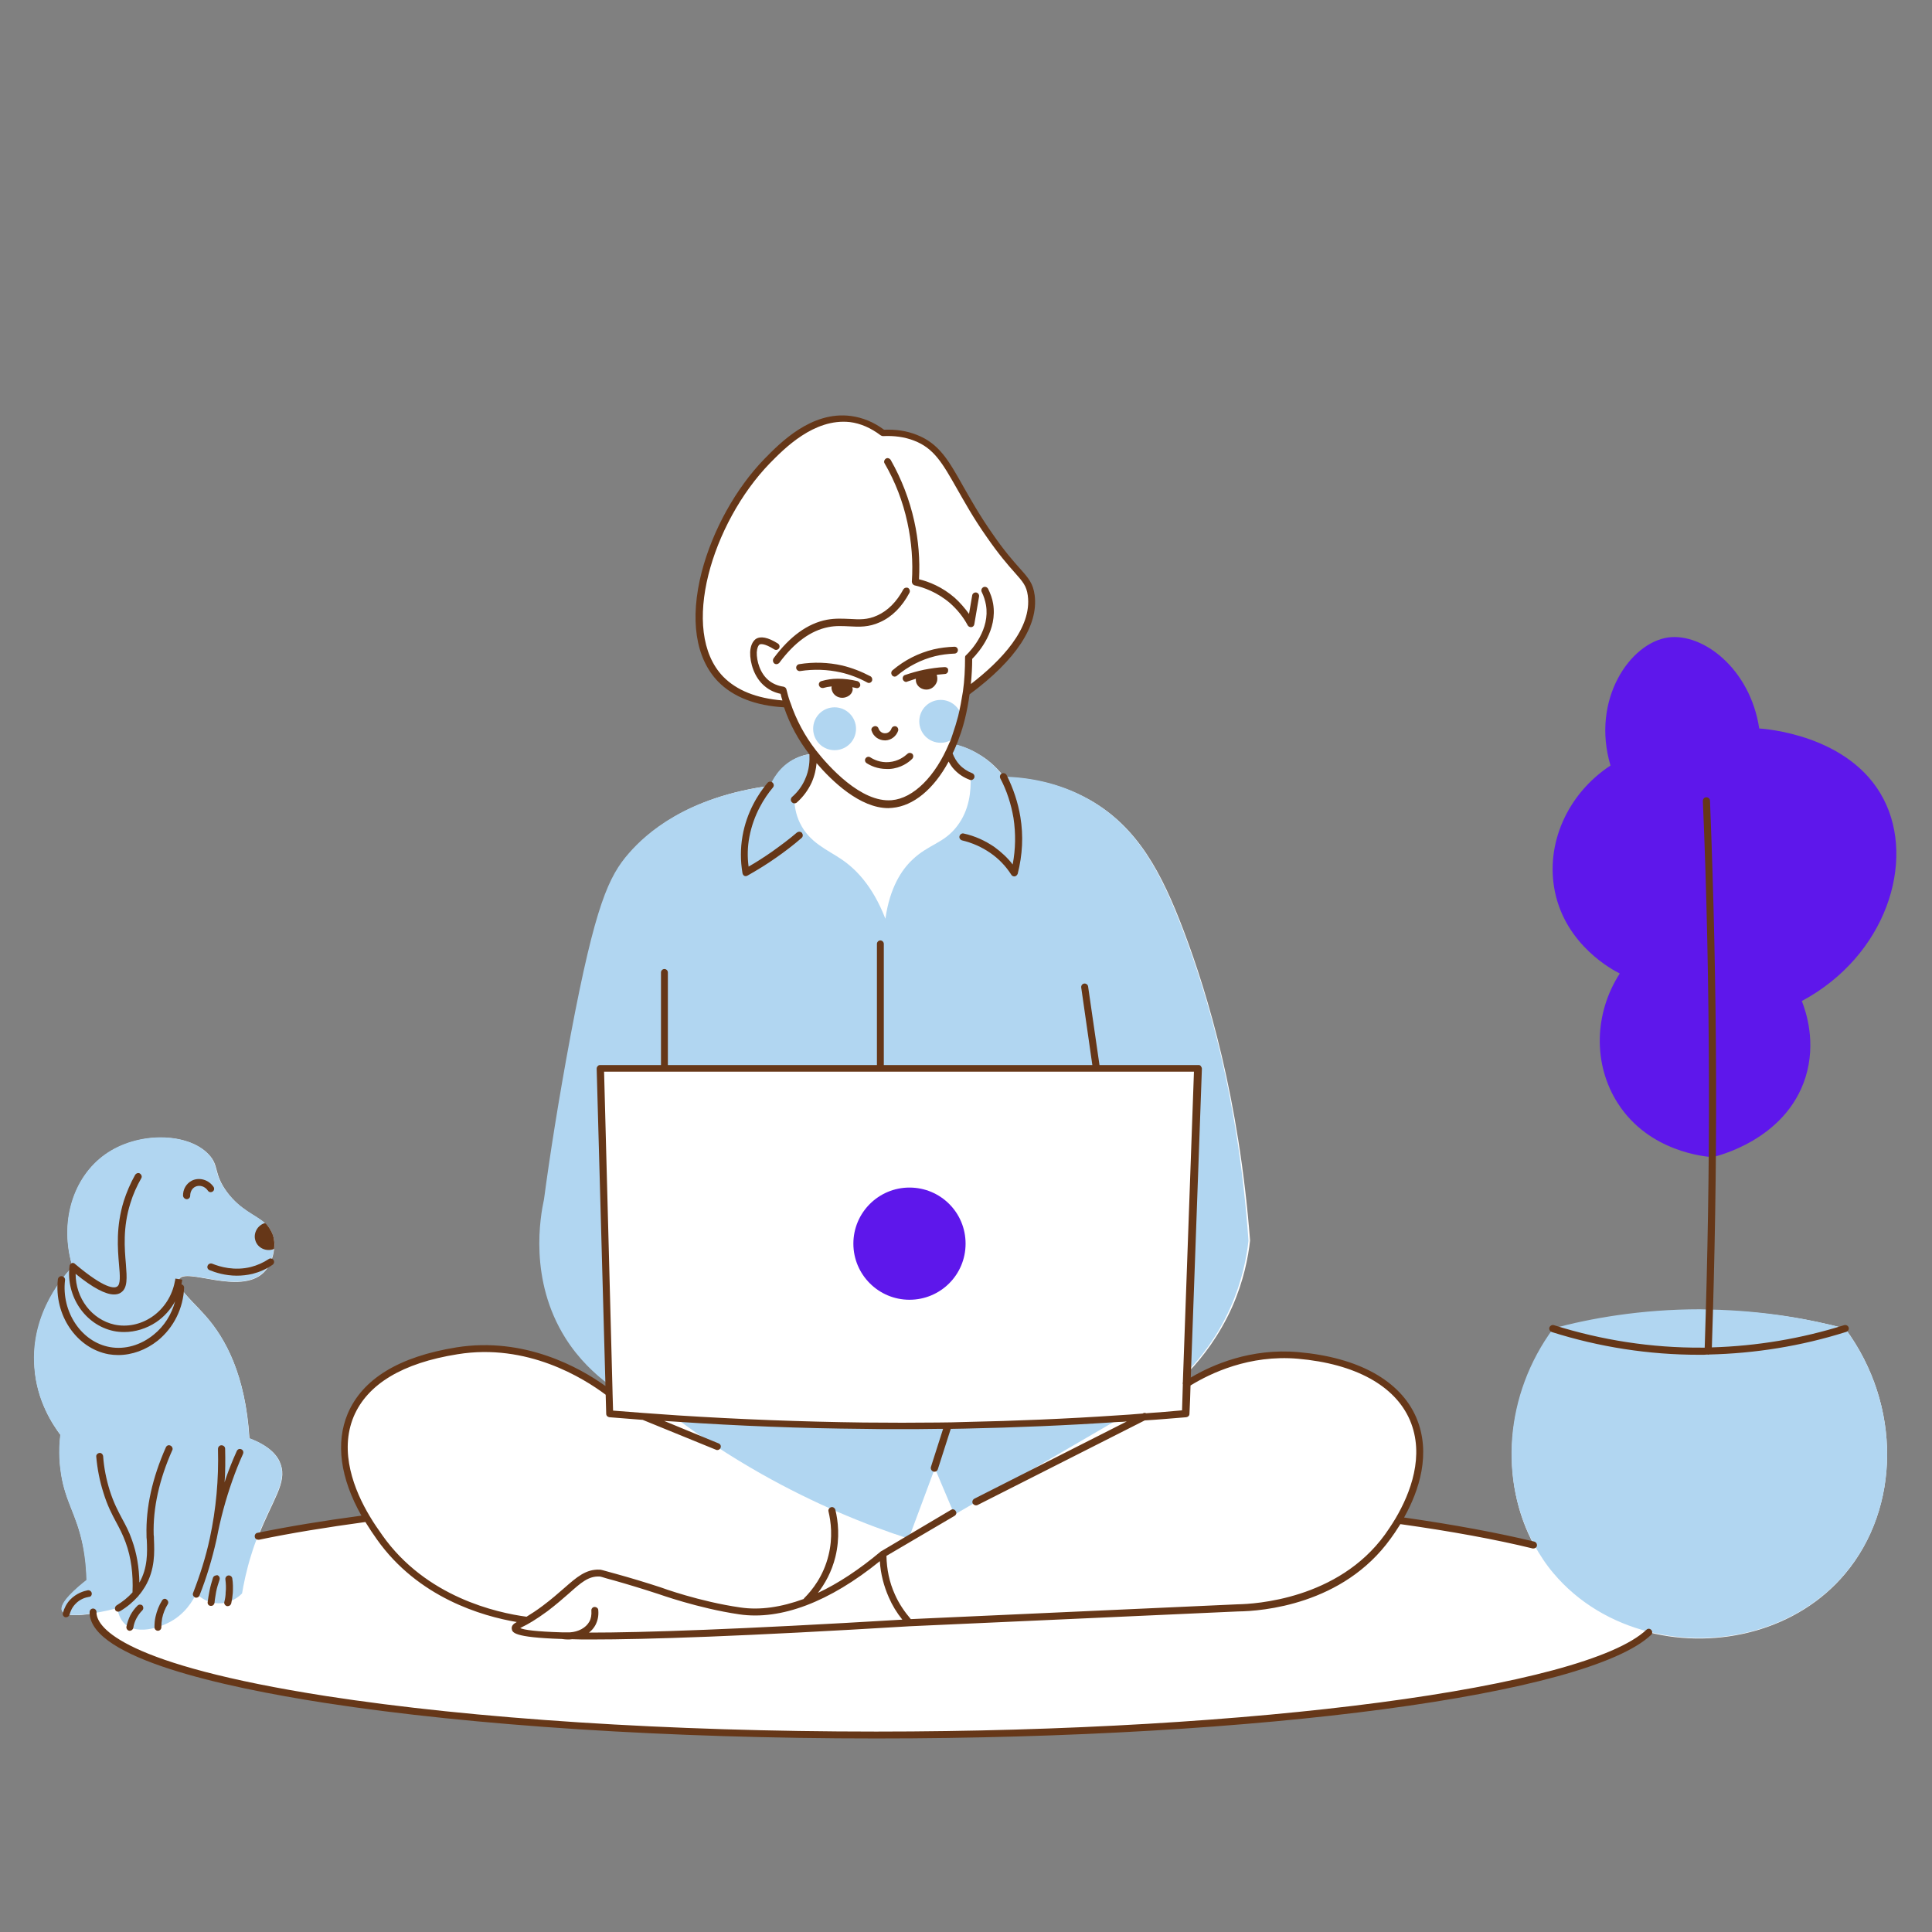
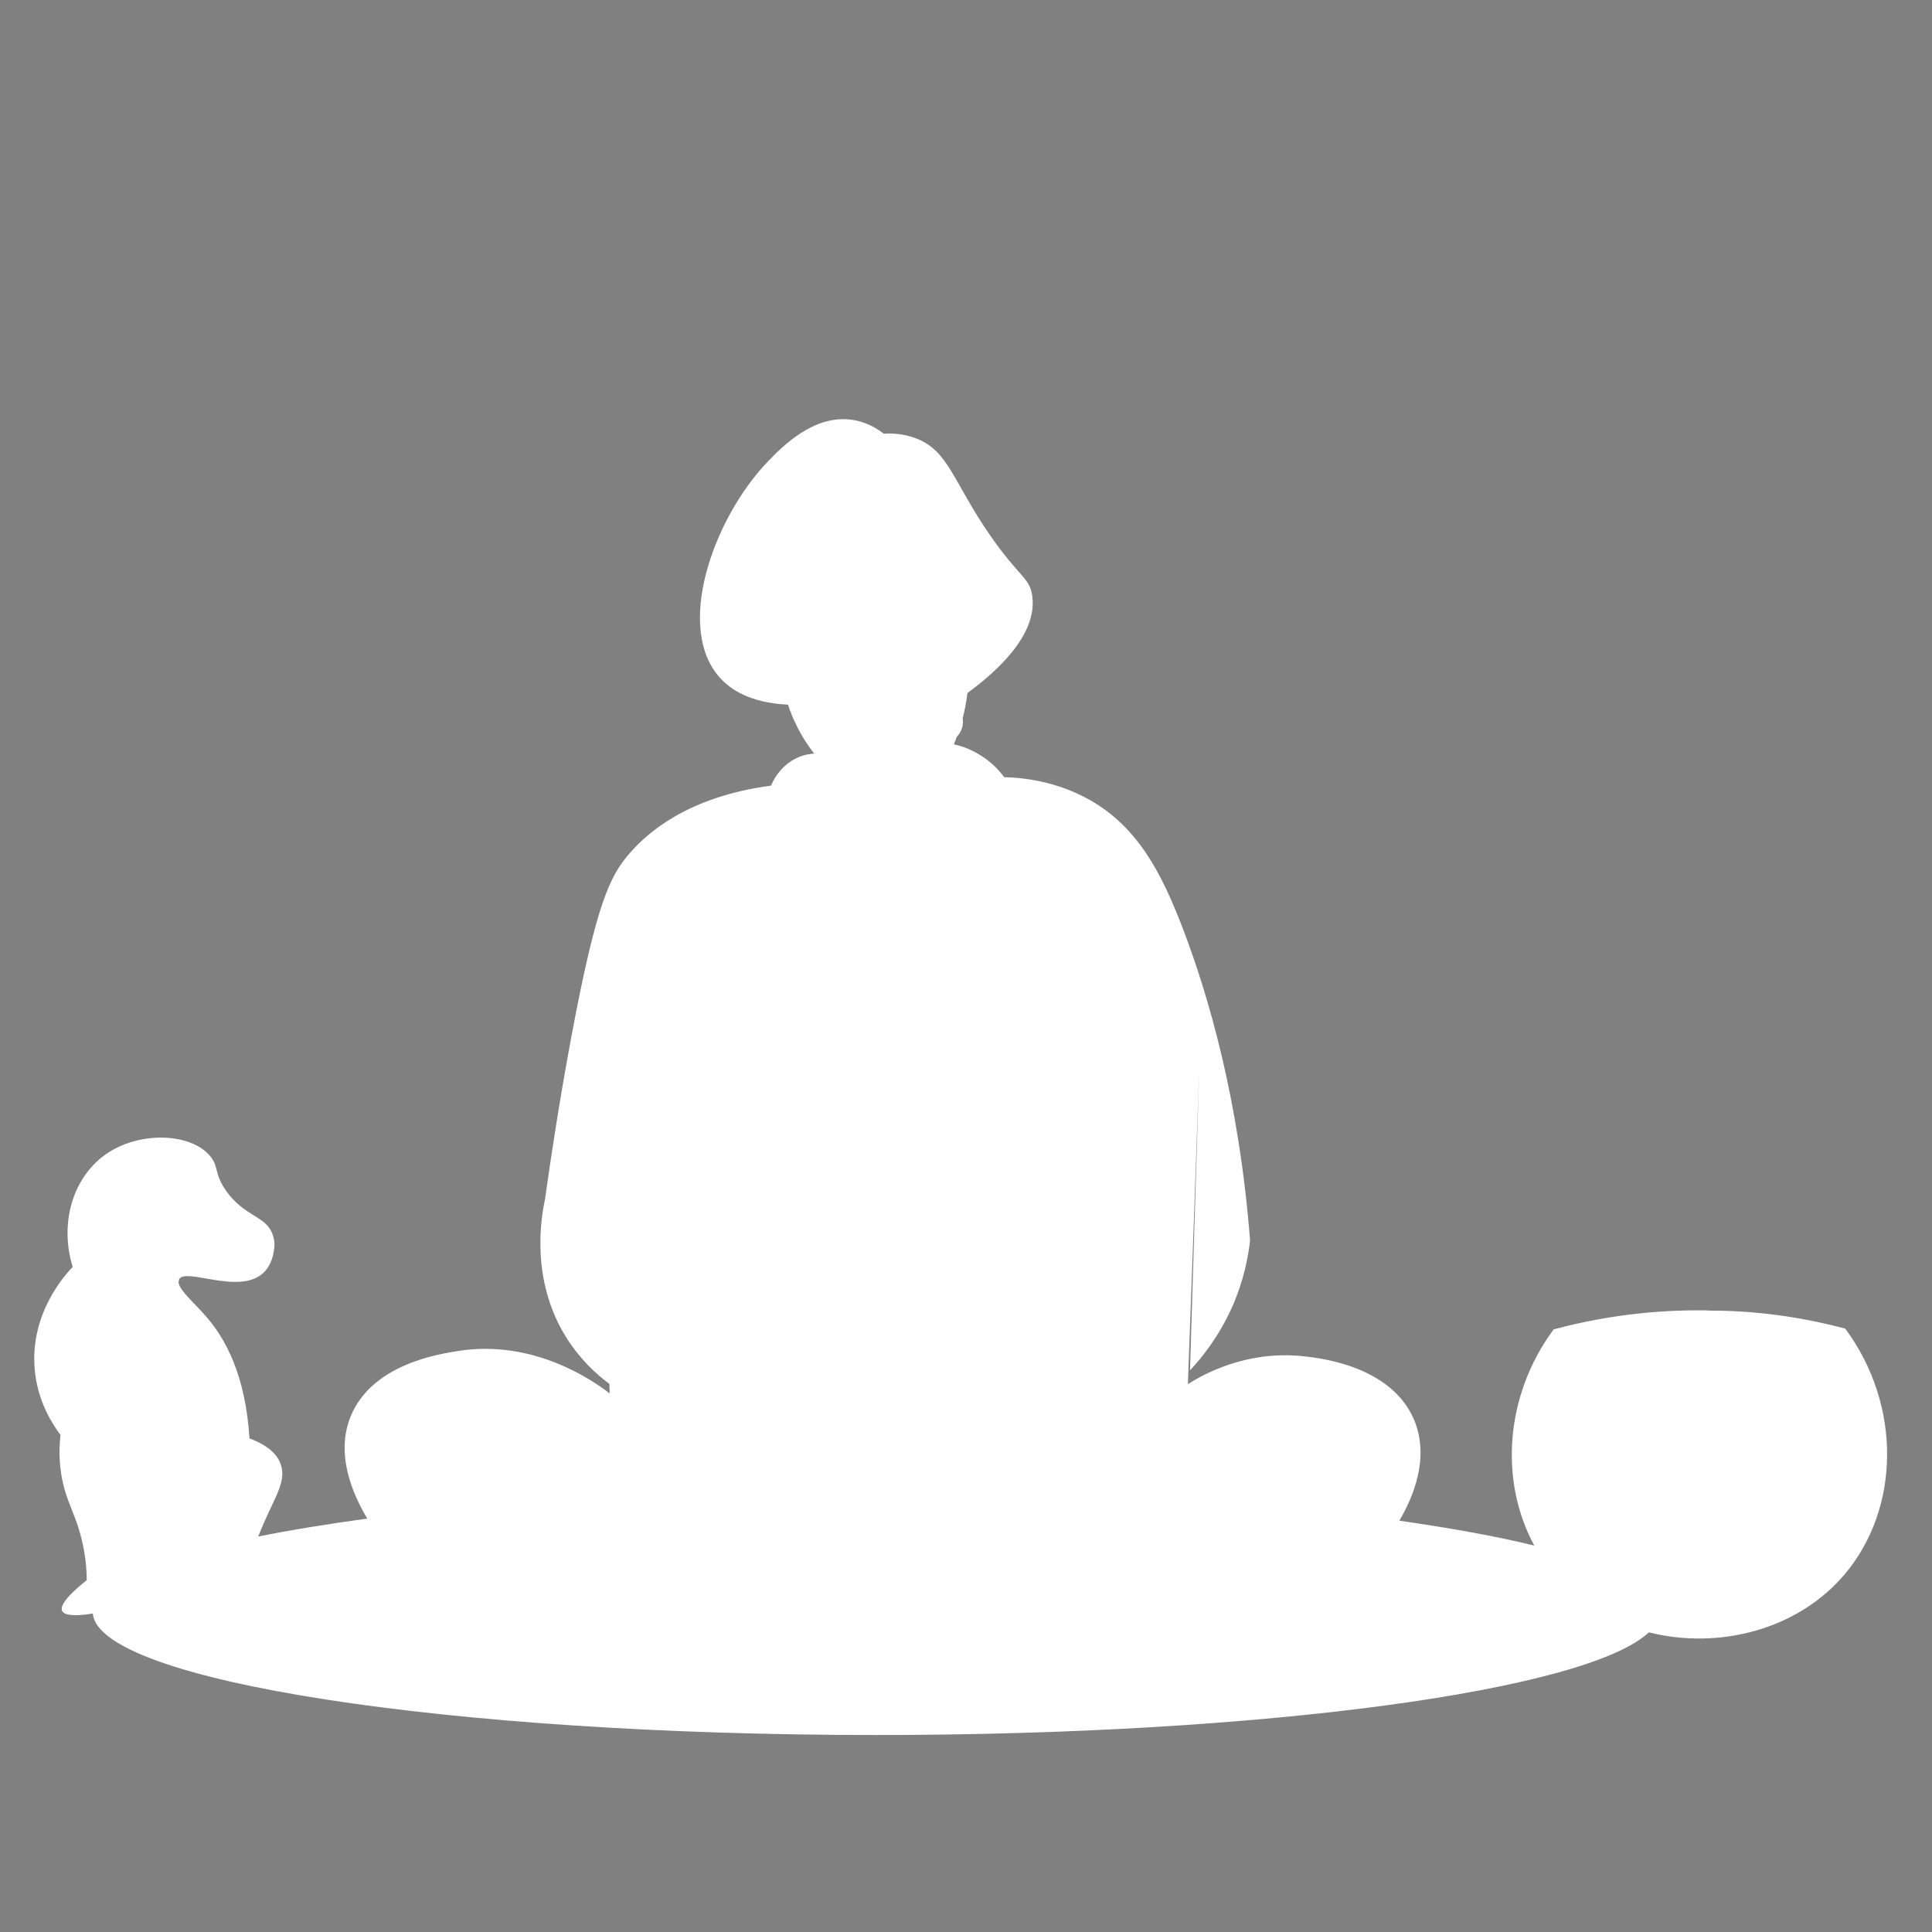
<svg xmlns="http://www.w3.org/2000/svg" width="810" viewBox="0 0 810 810" height="810" version="1.0">
  <rect x="0" y="0" width="810" height="810" fill="#808080" stroke="none" />
  <defs>
    <clipPath id="a">
      <path d="M 357.066 267 L 795.051 267 L 795.051 545 L 357.066 545 Z M 357.066 267" />
    </clipPath>
    <clipPath id="b">
-       <path d="M 24 174.164 L 775.344 174.164 L 775.344 728.828 L 24 728.828 Z M 24 174.164" />
-     </clipPath>
+       </clipPath>
  </defs>
  <path fill="#FFF" d="M 330.375 295.434 C 313.734 294.66 305.969 288.445 302.527 284.898 C 282.336 264.039 298.977 217.34 321.941 193.488 C 327.938 187.273 341.027 173.855 356.891 175.961 C 362.992 176.738 367.656 179.621 370.539 181.84 C 373.648 181.621 378.75 181.73 384.188 183.84 C 397.836 189.16 399.5 201.918 415.254 224.66 C 427.457 242.188 431.781 242.188 432.785 249.953 C 435.004 266.484 417.25 282.016 405.602 290.555 C 405.156 294.219 404.492 297.766 403.602 301.094 C 403.715 301.648 403.715 302.09 403.715 302.645 C 403.715 305.086 402.715 307.305 401.164 308.859 C 400.715 310.078 400.273 311.188 399.832 312.297 C 399.832 312.188 399.941 312.074 399.941 312.074 C 402.605 312.629 406.043 313.738 409.707 315.852 C 415.473 319.066 419.023 323.168 421.02 325.832 C 430.012 326.055 443.543 327.828 457.078 335.484 C 477.051 346.91 487.035 365.879 496.246 390.176 C 506.344 416.801 519.434 460.285 524.098 520.074 C 523.316 527.066 521.43 537.051 516.551 548.031 C 511.004 560.344 504.012 569.105 498.906 574.547 L 502.789 448.191 C 501.238 492.234 499.688 536.273 498.023 580.312 C 504.453 576.211 521.766 566.559 544.621 568.445 C 551.055 569 582.785 571.773 592.773 595.07 C 599.648 611.152 592.328 628.016 586.668 637.559 C 608.305 640.66 627.387 644.102 643.254 647.984 C 628.609 621.023 630.828 585.191 651.355 557.352 C 666.668 553.246 687.746 549.254 712.93 549.363 C 714.262 549.363 715.594 549.363 716.922 549.473 C 739.895 549.473 759.309 553.246 773.621 557.016 C 797.473 589.301 796.586 632.34 773.621 659.742 C 753.762 683.48 720.363 691.688 691.297 684.371 C 665.332 708.773 530.199 727.414 367.324 727.414 C 187.473 727.414 41.352 704.672 38.914 676.492 C 34.695 677.16 30.258 677.492 27.816 676.711 C 26.93 676.383 26.262 675.938 26.039 675.383 C 24.598 672.277 32.254 665.73 36.359 662.516 C 36.359 659.41 36.137 653.973 34.695 647.43 C 32.031 634.785 27.594 629.898 25.707 618.25 C 25.152 614.703 24.488 608.934 25.371 601.613 C 22.156 597.285 15.5 587.41 14.504 573.438 C 12.727 549.918 27.926 533.836 30.477 531.168 C 24.816 512.758 30.59 493.672 44.234 484.023 C 57.883 474.371 78.855 474.812 87.504 484.023 C 92.055 488.793 89.395 491.898 95.164 499.773 C 100.93 507.539 107.145 509.316 111.137 512.863 C 111.25 512.977 111.359 513.086 111.473 513.199 C 111.586 513.312 111.691 513.418 111.914 513.641 C 113.023 514.863 113.91 516.191 114.465 518.078 C 115.242 520.523 115.133 522.629 114.914 523.738 C 114.688 525.621 114.246 527.508 113.469 529.172 C 112.801 530.836 111.805 532.277 110.582 533.5 C 100.598 543.262 77.746 531.168 75.078 536.383 C 74.973 536.828 74.973 537.27 74.859 537.605 C 74.973 538.27 75.191 539.047 75.746 539.934 C 77.746 543.152 82.512 547.477 86.285 551.805 C 94.387 561.012 102.93 576.316 104.594 603.055 C 113.469 606.383 116.578 610.598 117.688 613.926 C 120.461 621.691 114.246 628.789 108.254 644.211 C 121.789 641.438 137.211 638.996 153.965 636.668 C 147.75 626.238 140.43 609.379 147.195 593.406 C 156.184 572.105 183.48 567.777 191.801 566.445 C 223.977 561.234 249.16 579.203 255.598 584.195 L 255.484 580.199 C 250.051 576.211 243.168 569.887 237.512 560.898 C 222.086 536.383 226.973 509.871 228.523 502.66 C 230.965 485.133 234.516 461.613 239.73 433.66 C 250.051 378.969 255.598 367.207 264.141 357.559 C 271.238 349.461 287.996 334.043 323.277 329.383 C 324.055 327.387 327.047 321.172 333.926 317.844 C 336.699 316.512 339.363 316.07 341.359 315.957 M 341.359 315.957 C 335.59 308.641 332.262 301.203 330.375 295.434" />
-   <path fill="#B1D6F1" d="M 469.176 594.848 L 397.613 597.84 L 283.777 594.848 C 293.984 602.5 305.855 610.379 319.168 617.918 C 341.582 630.566 362.773 639.223 380.973 645.098 C 384.629 635.227 388.289 625.461 391.953 615.59 L 400.16 635.004 Z M 773.621 557.016 C 759.309 553.133 739.895 549.473 716.816 549.031 C 715.484 549.031 714.148 548.918 712.82 548.918 C 687.633 548.918 666.555 552.801 651.242 556.906 C 630.715 584.75 628.496 620.691 643.141 647.539 C 645.473 651.754 648.133 655.859 651.242 659.52 C 661.781 672.055 675.984 680.266 691.406 684.148 C 720.586 691.469 753.871 683.262 773.734 659.52 C 796.586 632.34 797.473 589.41 773.621 557.016 Z M 117.574 613.812 C 116.352 610.488 113.25 606.27 104.48 602.941 C 102.93 576.211 94.387 560.898 86.176 551.691 C 82.402 547.477 77.633 543.152 75.633 539.824 C 75.078 538.934 74.746 538.27 74.746 537.492 C 74.637 537.051 74.746 536.605 74.973 536.273 C 77.633 531.062 100.598 543.152 110.477 533.387 C 111.691 532.172 112.695 530.727 113.355 529.062 C 114.133 527.398 114.578 525.516 114.801 523.625 C 115.02 521.633 114.801 519.742 114.359 517.969 C 113.805 516.086 112.914 514.75 111.805 513.531 C 111.691 513.418 111.586 513.199 111.359 513.086 C 111.25 512.977 111.137 512.863 111.031 512.758 C 107.145 509.203 100.93 507.43 95.051 499.664 C 89.281 491.898 91.836 488.793 87.395 483.914 C 78.742 474.707 57.773 474.258 44.125 483.914 C 30.477 493.562 24.711 512.531 30.367 531.062 C 27.816 533.723 12.504 549.809 14.391 573.324 C 15.387 587.305 22.043 597.176 25.266 601.504 C 24.375 608.824 25.043 614.59 25.598 618.145 C 27.484 629.793 31.922 634.672 34.582 647.316 C 35.914 653.863 36.137 659.188 36.246 662.402 C 32.141 665.621 24.598 672.055 25.926 675.273 C 26.262 675.938 26.816 676.383 27.703 676.605 C 30.145 677.492 34.582 677.047 38.801 676.383 C 43.457 675.715 47.789 674.605 49.227 674.164 C 49.453 676.051 50.227 678.93 52.445 680.93 C 53 681.484 53.664 681.93 54.332 682.152 C 57.996 684.035 62.875 683.148 66.203 682.152 C 68.199 681.484 69.645 680.82 70.086 680.594 C 77.52 677.16 81.074 670.723 82.289 668.062 C 82.738 668.504 84.844 670.723 88.395 671.723 C 89.617 672.055 90.945 672.277 92.496 672.168 C 93.5 672.168 94.496 671.945 95.383 671.723 C 98.824 670.723 100.93 668.617 101.484 668.062 C 102.152 664.18 103.262 658.41 105.371 651.754 C 106.258 648.871 107.145 646.32 108.145 643.988 C 114.133 628.684 120.348 621.578 117.574 613.812 Z M 495.914 389.949 C 486.703 365.656 476.828 346.688 456.746 335.262 C 443.211 327.496 429.676 325.832 420.688 325.609 C 418.695 322.949 415.141 318.844 409.371 315.625 C 405.711 313.52 402.273 312.41 399.605 311.855 C 399.605 311.969 399.5 312.074 399.5 312.074 C 399.5 312.188 399.387 312.297 399.277 312.523 C 398.832 313.738 398.168 316.07 398.945 318.73 L 398.945 318.844 C 399.941 322.281 403.047 324.945 406.93 325.723 C 407.152 331.488 406.488 339.586 401.27 346.355 C 395.723 353.676 389.293 353.895 382.41 360.551 C 378.086 364.66 373.09 371.98 371.207 385.184 C 365.879 371.426 358.781 364.328 352.898 360.332 C 346.906 356.227 339.363 353.344 335.367 345.023 C 333.594 341.363 333.148 337.922 333.039 335.484 C 334.594 334.152 337.145 331.602 338.918 327.719 C 341.25 322.727 341.027 318.176 340.918 316.07 C 339.031 316.18 336.367 316.625 333.484 317.957 C 326.605 321.172 323.605 327.496 322.832 329.492 C 287.547 334.152 270.797 349.57 263.695 357.672 C 255.266 367.32 249.605 379.082 239.285 433.77 C 234.07 461.613 230.41 485.246 228.082 502.773 C 226.527 509.984 221.645 536.496 237.066 561.012 C 242.727 569.996 249.605 576.211 255.043 580.312 C 255.152 580.426 255.152 580.426 255.266 580.535 C 253.934 536.496 252.711 492.453 251.379 448.301 L 502.129 448.301 L 498.242 574.652 C 503.344 569.219 510.449 560.457 515.883 548.145 C 520.766 537.16 522.652 527.18 523.43 520.188 C 519.211 460.062 506.012 416.574 495.914 389.949 Z M 403.27 300.875 C 402.492 296.656 398.832 293.438 394.395 293.438 C 389.402 293.438 385.41 297.434 385.41 302.426 C 385.41 307.418 389.402 311.414 394.395 311.414 C 396.945 311.414 399.277 310.305 400.828 308.641 C 402.379 306.977 403.383 304.863 403.383 302.426 C 403.383 301.871 403.383 301.316 403.27 300.875 Z M 358.891 305.531 C 358.891 310.523 354.898 314.516 349.906 314.516 C 344.914 314.516 340.918 310.523 340.918 305.531 C 340.918 300.539 344.914 296.543 349.906 296.543 C 354.898 296.543 358.891 300.648 358.891 305.531" />
  <g clip-path="url(#a)">
-     <path fill="#5E17EB" d="M 381.301 497.891 C 368.32 497.891 357.781 508.426 357.781 521.406 C 357.781 534.387 368.32 544.926 381.301 544.926 C 394.285 544.926 404.824 534.496 404.824 521.406 C 404.824 508.32 394.285 497.891 381.301 497.891 Z M 755.426 419.68 C 757.199 424.23 761.527 436.988 756.977 451.629 C 748.656 478.141 719.367 484.797 718.031 485.133 L 717.926 485.133 C 715.039 484.91 691.406 483.027 678.316 462.609 C 667.883 446.418 668.219 425.008 679.094 408.145 C 676.426 406.816 656.566 396.496 651.91 373.863 C 647.805 354.008 657.012 332.934 675.207 320.949 C 666.996 293.328 683.418 269.48 699.398 267.262 C 713.93 265.262 733.789 280.352 737.562 305.418 C 739.113 305.531 775.617 307.75 789.707 335.039 C 803.242 361.105 790.816 400.715 755.426 419.68" />
-   </g>
+     </g>
  <g clip-path="url(#b)">
    <path fill="#663718" d="M 775.062 556.574 C 774.844 555.797 773.953 555.352 773.18 555.574 C 755.199 561.234 736.566 564.34 717.703 564.895 C 718.922 527.84 719.59 490.234 719.477 453.074 C 719.367 414.133 718.48 374.645 716.922 335.707 C 716.922 334.93 716.262 334.262 715.371 334.262 C 714.598 334.262 713.93 334.93 713.93 335.816 C 715.594 374.645 716.367 414.133 716.48 453.074 C 716.594 490.234 715.926 527.84 714.703 565.004 C 714.262 565.004 713.82 565.004 713.375 565.004 C 692.406 565.117 671.547 561.898 651.461 555.574 C 650.688 555.352 649.91 555.797 649.578 556.574 C 649.355 557.352 649.797 558.125 650.578 558.461 C 670.551 564.781 691.297 567.996 712.266 567.996 C 712.598 567.996 713.039 567.996 713.375 567.996 C 714.148 567.996 715.039 567.996 715.812 567.891 C 715.926 567.891 715.926 567.891 716.039 567.996 C 716.148 567.996 716.262 567.996 716.367 567.891 C 735.898 567.441 755.199 564.34 773.84 558.461 C 774.844 558.238 775.285 557.352 775.062 556.574 Z M 87.062 530.613 C 86.73 531.391 87.062 532.172 87.84 532.5 C 90.277 533.5 94.387 534.832 99.266 534.832 C 101.375 534.832 103.594 534.609 105.926 534.055 C 108.918 533.281 111.691 532.059 114.246 530.281 C 114.914 529.84 115.133 528.949 114.688 528.289 C 114.246 527.621 113.355 527.398 112.695 527.84 C 110.363 529.398 107.809 530.508 105.258 531.168 C 98.27 532.945 92.055 531.062 89.059 529.84 C 88.285 529.504 87.395 529.84 87.062 530.613 Z M 78.301 502.773 C 78.406 502.773 78.406 502.773 78.301 502.773 C 79.074 502.773 79.738 502.105 79.738 501.328 C 79.738 499.664 80.52 498.223 81.848 497.555 C 83.621 496.672 85.953 497.336 87.176 499.219 C 87.617 499.887 88.504 500 89.168 499.555 C 89.836 499.109 89.949 498.223 89.504 497.555 C 87.395 494.562 83.512 493.453 80.406 495.008 C 78.074 496.227 76.637 498.664 76.742 501.438 C 76.855 502.105 77.52 502.773 78.301 502.773 Z M 114.914 523.625 C 115.02 522.516 115.242 520.41 114.465 517.969 C 113.805 515.973 112.695 514.422 111.914 513.531 C 111.805 513.418 111.691 513.199 111.473 513.086 C 111.359 512.977 111.25 512.863 111.137 512.758 C 107.922 513.641 106.145 517.082 107.035 519.969 C 107.922 523.184 111.586 524.961 114.914 523.625 Z M 94.055 671.613 C 93.832 672.387 94.387 673.164 95.164 673.387 C 95.27 673.387 95.383 673.387 95.496 673.387 C 96.16 673.387 96.715 672.941 96.934 672.277 C 97.27 670.836 97.488 669.395 97.602 667.84 C 97.715 665.844 97.715 663.734 97.383 661.738 C 97.27 660.961 96.492 660.406 95.719 660.52 C 94.941 660.629 94.387 661.406 94.496 662.184 C 94.715 663.957 94.828 665.844 94.609 667.617 C 94.609 668.949 94.387 670.281 94.055 671.613 Z M 89.281 661.516 C 88.727 663.293 88.172 665.176 87.84 666.953 C 87.504 668.504 87.285 670.168 87.062 671.723 C 86.949 672.5 87.504 673.277 88.395 673.277 L 88.504 673.277 C 89.281 673.277 89.836 672.723 89.949 671.945 C 90.059 670.391 90.391 668.949 90.613 667.395 C 90.945 665.621 91.5 663.957 92.055 662.293 C 92.277 661.516 91.941 660.738 91.168 660.406 C 90.391 660.406 89.504 660.738 89.281 661.516 Z M 38.465 667.949 C 38.355 667.176 37.578 666.621 36.801 666.73 C 35.137 667.062 32.031 667.949 29.367 670.723 C 27.926 672.277 26.93 674.164 26.375 676.27 C 26.152 677.047 26.594 677.82 27.371 678.047 C 27.484 678.047 27.594 678.047 27.703 678.047 C 28.371 678.047 28.926 677.602 29.148 676.938 C 29.48 675.828 30.035 674.164 31.477 672.609 C 33.473 670.391 35.914 669.727 37.246 669.504 C 38.023 669.504 38.578 668.84 38.465 667.949 Z M 57.66 673.164 C 56.438 674.387 55.441 675.715 54.668 677.16 C 53.891 678.711 53.336 680.375 53 682.039 C 52.891 682.812 53.445 683.594 54.219 683.703 C 54.332 683.703 54.332 683.703 54.445 683.703 C 55.109 683.703 55.777 683.148 55.883 682.484 C 56.109 681.043 56.551 679.711 57.219 678.488 C 57.883 677.266 58.656 676.156 59.66 675.16 C 60.215 674.605 60.215 673.719 59.66 673.055 C 59.105 672.609 58.215 672.609 57.66 673.164 Z M 67.98 670.945 C 66.648 673.055 65.762 675.383 65.207 677.82 C 64.871 679.266 64.762 680.707 64.762 682.258 C 64.762 683.039 65.426 683.703 66.203 683.703 C 66.98 683.703 67.645 683.039 67.645 682.258 C 67.645 681.043 67.758 679.711 67.98 678.488 C 68.422 676.383 69.199 674.387 70.309 672.609 C 70.754 671.945 70.531 671.059 69.867 670.613 C 69.312 670.059 68.422 670.281 67.98 670.945 Z M 101.152 607.605 C 100.375 607.27 99.602 607.605 99.266 608.379 C 97.602 612.043 96.051 615.926 94.715 619.695 C 94.496 620.25 94.387 620.918 94.16 621.473 C 94.496 616.809 94.496 612.043 94.387 607.379 C 94.387 606.605 93.719 605.941 92.832 605.941 C 92.055 605.941 91.387 606.605 91.387 607.492 C 91.723 620.137 90.613 632.672 87.949 644.988 C 86.285 652.754 83.848 660.406 80.961 667.84 C 80.625 668.617 81.074 669.395 81.734 669.727 C 81.957 669.836 82.07 669.836 82.289 669.836 C 82.844 669.836 83.398 669.504 83.621 668.949 C 86.621 661.406 88.949 653.531 90.727 645.652 C 90.727 645.543 90.727 645.43 90.832 645.211 C 92.391 636.891 94.609 628.684 97.383 620.805 C 98.711 617.035 100.156 613.371 101.82 609.711 C 102.262 608.824 101.93 607.934 101.152 607.605 Z M 71.418 606.051 C 70.641 605.715 69.867 606.051 69.531 606.824 C 63.875 619.582 61.102 632.012 61.43 643.656 C 61.43 644.32 61.43 644.875 61.543 645.652 C 61.766 650.867 61.984 657.301 58.438 663.512 C 58.328 657.191 57.328 651.199 55.328 645.652 C 54.113 642.102 52.668 639.441 51.227 636.777 C 49.453 633.449 47.676 630.121 46.012 624.906 C 44.566 620.25 43.57 615.371 43.238 610.488 C 43.125 609.711 42.461 609.043 41.688 609.156 C 40.906 609.27 40.242 609.934 40.352 610.707 C 40.797 615.812 41.793 620.918 43.352 625.797 C 45.016 631.23 46.898 634.785 48.672 638.113 C 50.117 640.773 51.445 643.324 52.668 646.652 C 55 652.977 55.883 660.074 55.555 667.617 C 53.664 669.727 51.445 671.5 48.898 673.055 C 48.23 673.496 48.008 674.387 48.344 675.047 C 48.562 675.496 49.117 675.715 49.562 675.715 C 49.781 675.715 50.117 675.602 50.336 675.496 C 53.336 673.719 55.777 671.613 57.883 669.281 C 57.996 669.172 58.102 669.059 58.215 668.84 C 59.211 667.73 59.992 666.508 60.77 665.289 C 65.094 658.078 64.762 650.645 64.539 645.32 C 64.539 644.656 64.539 643.988 64.43 643.434 C 64.098 632.23 66.758 620.25 72.305 607.824 C 72.527 607.27 72.195 606.383 71.418 606.051 Z M 45.57 567.777 C 46.898 567.996 48.23 568.109 49.562 568.109 C 55.328 568.109 61.211 566.004 66.203 562.008 C 72.859 556.574 76.855 548.477 77.191 539.824 C 77.191 539.156 76.742 538.602 76.082 538.492 C 76.082 538.27 76.188 538.047 76.188 537.824 C 76.301 537.383 76.301 536.938 76.41 536.496 L 73.527 536.051 C 73.527 536.383 73.414 536.828 73.305 537.27 C 72.195 543.262 68.758 548.699 63.652 552.137 C 58.883 555.352 53.223 556.461 48.008 555.352 C 38.465 553.246 31.699 544.262 31.699 534.055 C 38.914 539.934 44.234 542.707 47.789 542.707 C 48.898 542.707 49.895 542.484 50.672 541.93 C 53.559 540.043 53.223 535.828 52.781 529.953 C 52.227 523.516 51.445 514.641 54.668 504.438 C 55.777 500.773 57.328 497.336 59.211 494.008 C 59.66 493.344 59.324 492.453 58.656 492.008 C 57.996 491.566 57.105 491.898 56.664 492.562 C 54.668 496.117 53.109 499.773 51.891 503.547 C 48.562 514.309 49.34 523.516 49.895 530.172 C 50.336 534.832 50.562 538.492 49.117 539.379 C 48.008 540.156 44.125 540.598 31.367 529.84 C 31.367 529.84 31.254 529.84 31.254 529.727 C 31.145 529.617 31.145 529.617 31.031 529.617 C 30.922 529.617 30.812 529.504 30.812 529.504 L 30.59 529.504 C 30.477 529.504 30.367 529.504 30.367 529.504 C 30.258 529.504 30.145 529.504 30.035 529.617 C 29.922 529.617 29.922 529.727 29.812 529.727 C 29.703 529.727 29.703 529.84 29.59 529.953 C 29.59 529.953 29.48 529.953 29.48 530.059 C 29.48 530.059 29.48 530.172 29.367 530.172 C 29.367 530.281 29.258 530.281 29.258 530.395 C 29.258 530.508 29.148 530.613 29.148 530.727 L 29.148 530.836 C 27.594 543.484 35.691 555.465 47.562 558.016 C 49.117 558.348 50.562 558.461 52.113 558.461 C 56.664 558.461 61.43 557.016 65.426 554.355 C 68.758 552.137 71.531 549.031 73.414 545.59 C 71.973 551.027 68.867 556.02 64.43 559.57 C 58.992 564.008 52.336 565.891 46.125 564.781 C 34.141 562.676 25.707 550.027 27.262 536.715 C 27.371 535.941 26.816 535.164 25.926 535.051 C 25.152 534.941 24.375 535.496 24.262 536.383 C 22.598 551.359 32.141 565.336 45.57 567.777 Z M 396.059 279.684 C 393.176 279.797 390.289 280.238 387.402 280.793 C 384.742 281.348 381.969 282.125 379.414 283.012 C 378.641 283.234 378.305 284.121 378.527 284.898 C 378.75 285.453 379.309 285.898 379.863 285.898 C 379.969 285.898 380.191 285.898 380.305 285.785 C 381.527 285.344 382.742 285.008 383.965 284.562 C 383.965 285.008 383.965 285.453 384.074 286.008 C 384.629 287.891 386.406 289.113 388.402 289.113 C 390.512 289.113 392.066 287.672 392.73 286.008 C 393.176 284.789 392.949 283.68 392.73 282.898 C 393.84 282.789 395.062 282.68 396.172 282.57 C 396.945 282.57 397.613 281.789 397.5 281.016 C 397.613 280.238 396.945 279.684 396.059 279.684 Z M 359.445 285.562 C 356.781 284.898 354.008 284.562 351.234 284.562 C 348.902 284.562 346.578 284.898 344.359 285.562 C 343.578 285.785 343.137 286.562 343.355 287.336 C 343.578 288.004 344.133 288.445 344.801 288.445 C 344.914 288.445 345.02 288.445 345.133 288.445 C 346.242 288.117 347.461 287.891 348.684 287.781 C 348.57 288.227 348.57 288.781 348.797 289.445 C 349.352 291.332 351.121 292.555 353.121 292.555 C 355.008 292.555 357.117 291.332 357.445 289.445 C 357.559 289 357.445 288.559 357.336 288.117 C 357.891 288.227 358.336 288.336 358.891 288.445 C 359.664 288.672 360.445 288.227 360.668 287.449 C 360.773 286.562 360.219 285.785 359.445 285.562 Z M 365.438 306.422 C 366.215 308.859 368.543 310.41 370.984 310.41 C 371.094 310.41 371.207 310.41 371.316 310.41 C 373.648 310.305 375.754 308.641 376.531 306.422 C 376.754 305.641 376.422 304.863 375.645 304.531 C 374.867 304.309 374.09 304.645 373.758 305.418 C 373.426 306.527 372.316 307.418 371.207 307.418 C 369.875 307.531 368.766 306.641 368.32 305.418 C 368.098 304.645 367.211 304.203 366.434 304.531 C 365.547 304.863 365.105 305.641 365.438 306.422 Z M 380.418 316.07 C 379.195 317.18 376.641 319.18 372.758 319.508 C 369.098 319.84 366.215 318.398 364.883 317.516 C 364.215 317.066 363.328 317.289 362.887 317.957 C 362.438 318.625 362.664 319.508 363.328 319.953 C 364.883 320.949 367.766 322.395 371.762 322.395 C 372.203 322.395 372.535 322.395 372.98 322.395 C 377.75 322.059 380.973 319.621 382.41 318.176 C 382.965 317.621 383.078 316.734 382.523 316.07 C 381.855 315.516 380.973 315.516 380.418 316.07 Z M 400.16 271.145 C 397.168 271.25 394.285 271.586 391.398 272.254 C 385.074 273.805 379.309 276.688 374.203 281.016 C 373.535 281.57 373.535 282.457 373.98 283.125 C 374.312 283.453 374.645 283.68 375.09 283.68 C 375.422 283.68 375.754 283.566 375.977 283.344 C 380.746 279.352 386.184 276.578 391.953 275.133 C 394.613 274.473 397.387 274.137 400.16 274.023 C 400.941 274.023 401.605 273.363 401.605 272.586 C 401.605 271.699 400.941 271.145 400.16 271.145 Z M 352.453 281.902 C 356.336 282.789 360.113 284.234 363.547 286.117 C 363.773 286.227 363.996 286.34 364.215 286.34 C 364.77 286.34 365.211 286.117 365.547 285.562 C 365.879 284.898 365.66 284.008 364.992 283.566 C 361.223 281.57 357.227 280.016 353.121 279.016 C 347.238 277.688 341.137 277.465 335.035 278.461 C 334.258 278.574 333.703 279.352 333.816 280.125 C 333.926 280.906 334.703 281.461 335.48 281.348 C 341.25 280.461 346.906 280.68 352.453 281.902 Z M 416.918 355.117 C 413.035 352.457 408.707 350.461 404.047 349.461 C 403.27 349.238 402.492 349.793 402.273 350.57 C 402.051 351.348 402.605 352.125 403.383 352.344 C 407.598 353.344 411.59 355.117 415.141 357.559 C 418.695 359.996 421.688 363.105 424.016 366.766 C 424.242 367.207 424.797 367.434 425.238 367.434 C 425.352 367.434 425.352 367.434 425.461 367.434 C 426.016 367.32 426.461 366.879 426.68 366.324 C 428.68 358.445 429.121 350.461 427.789 342.473 C 426.789 336.371 424.797 330.492 422.023 324.945 C 421.688 324.277 420.801 323.945 420.023 324.277 C 419.355 324.613 419.023 325.5 419.355 326.277 C 422.129 331.488 423.906 337.148 424.906 342.914 C 425.906 349.461 425.793 356.008 424.57 362.441 C 422.465 359.668 419.805 357.223 416.918 355.117 Z M 324.055 330.16 C 324.609 329.492 324.496 328.605 323.832 328.051 C 323.164 327.496 322.277 327.605 321.723 328.273 C 317.949 332.82 313.066 340.363 311.293 350.57 C 310.406 355.672 310.406 360.887 311.293 366.098 C 311.402 366.547 311.629 366.988 312.07 367.207 C 312.289 367.32 312.512 367.32 312.738 367.32 C 312.957 367.32 313.18 367.207 313.398 367.102 C 317.504 364.77 321.5 362.328 325.27 359.668 C 328.934 357.117 332.594 354.344 336.035 351.348 C 336.699 350.793 336.699 349.906 336.258 349.238 C 335.703 348.574 334.812 348.574 334.148 349.016 C 330.816 351.902 327.16 354.562 323.605 357.117 C 320.391 359.336 317.176 361.441 313.848 363.324 C 313.293 359.113 313.398 355.004 314.176 350.902 C 315.953 341.473 320.504 334.375 324.055 330.16 Z M 303.195 283.68 C 308.855 289.445 317.176 292.773 328.043 293.664 C 327.715 292.773 327.488 291.773 327.27 290.891 C 324.715 290.336 322.609 289.336 320.723 287.781 C 316.172 284.121 314.402 277.797 314.508 273.469 C 314.621 270.809 315.512 268.926 316.84 267.922 C 318.84 266.594 321.941 267.148 326.16 269.812 C 326.828 270.254 327.047 271.145 326.605 271.805 C 326.16 272.473 325.27 272.695 324.609 272.254 C 320.168 269.48 318.727 270.035 318.395 270.254 C 317.949 270.59 317.395 271.586 317.281 273.469 C 317.176 277.023 318.613 282.344 322.387 285.344 C 324.055 286.672 326.16 287.562 328.492 287.891 C 329.047 288.004 329.602 288.445 329.707 289 C 330.156 290.777 330.598 292.555 331.266 294.324 C 331.266 294.438 331.371 294.438 331.371 294.547 C 333.816 301.871 337.477 308.641 342.137 314.629 C 347.352 321.285 361 336.594 373.867 335.484 C 382.965 334.707 392.176 325.5 397.941 311.633 C 397.941 311.633 398.055 311.301 398.168 311.188 C 398.723 309.969 399.051 308.859 399.387 307.859 C 400.273 305.312 401.051 302.758 401.719 300.207 C 402.492 296.992 403.16 293.438 403.715 289.891 C 404.379 285.23 404.602 280.461 404.602 275.688 C 404.602 275.246 404.711 274.914 405.047 274.691 C 407.484 272.359 415.141 263.82 413.367 253.613 C 413.035 251.836 412.48 249.953 411.59 248.18 C 411.258 247.512 411.48 246.625 412.258 246.184 C 412.922 245.848 413.809 246.07 414.254 246.848 C 415.254 248.844 416.027 250.953 416.363 253.059 C 418.246 264.039 410.703 273.141 407.598 276.242 C 407.598 279.797 407.375 283.344 407.043 286.781 C 419.578 277.133 432.785 263.484 430.898 249.617 C 430.344 245.629 428.898 243.965 425.352 239.969 C 422.578 236.863 418.801 232.535 413.59 224.992 C 408.039 217.117 404.27 210.238 401.164 204.805 C 395.168 194.266 391.621 187.941 383.191 184.723 C 379.195 183.172 374.867 182.617 370.207 182.84 C 369.875 182.84 369.543 182.73 369.207 182.504 C 365.105 179.402 360.773 177.512 356.336 176.957 C 341.25 175.293 328.711 188.164 322.723 194.266 C 298.645 219.113 284.664 264.488 303.195 283.68 Z M 301.086 285.785 C 291.543 275.914 289.105 259.602 294.203 239.746 C 298.754 222.332 308.52 204.691 320.504 192.379 C 326.934 185.832 340.141 172.191 356.781 174.41 C 361.664 175.074 366.32 176.957 370.652 180.176 C 375.531 179.957 380.082 180.621 384.301 182.285 C 393.73 185.945 397.723 193.043 403.715 203.695 C 406.82 209.129 410.594 215.898 416.027 223.664 C 421.133 231.094 424.906 235.309 427.57 238.305 C 431.34 242.52 433.117 244.629 433.781 249.512 C 435.445 262.27 426.016 276.688 406.488 291.109 C 406.043 294.547 405.379 297.988 404.602 301.203 C 403.938 303.867 403.16 306.641 402.16 309.195 C 401.824 310.305 401.383 311.414 400.828 312.629 C 400.828 312.742 400.715 312.965 400.609 313.184 C 400.273 314.074 399.832 314.961 399.387 315.852 C 400.055 317.621 401.051 319.285 402.273 320.617 C 403.715 322.172 405.602 323.391 407.598 324.168 C 408.375 324.5 408.707 325.277 408.484 326.055 C 408.262 326.609 407.707 327.051 407.152 327.051 C 406.93 327.051 406.82 327.051 406.598 326.941 C 404.156 326.055 401.938 324.613 400.16 322.727 C 399.164 321.727 398.387 320.508 397.723 319.285 C 391.512 330.824 382.965 337.922 374.09 338.699 C 373.535 338.699 372.98 338.812 372.426 338.812 C 360.555 338.812 348.797 327.496 342.355 319.953 C 342.137 322.395 341.582 325.168 340.25 328.16 C 338.809 331.27 336.699 334.152 334.035 336.48 C 333.816 336.703 333.371 336.816 333.039 336.816 C 332.594 336.816 332.262 336.594 331.926 336.262 C 331.371 335.707 331.484 334.707 332.039 334.152 C 334.371 332.156 336.254 329.605 337.477 326.832 C 339.363 322.727 339.473 318.953 339.363 316.293 C 334.812 310.41 331.152 303.754 328.711 296.543 C 316.84 295.883 307.41 292.219 301.086 285.785 Z M 324.609 278.133 C 324.828 278.352 325.164 278.461 325.496 278.461 C 325.938 278.461 326.379 278.242 326.715 277.906 C 333.039 269.367 339.918 264.375 347.238 262.93 C 350.461 262.27 353.344 262.488 356.117 262.602 C 360.113 262.824 364.215 263.043 368.988 260.824 C 373.98 258.605 378.195 254.391 381.301 248.508 C 381.633 247.848 381.414 246.957 380.746 246.516 C 380.082 246.184 379.195 246.402 378.75 247.07 C 375.867 252.391 372.203 256.055 367.766 258.051 C 363.66 259.938 360.219 259.715 356.336 259.496 C 353.344 259.383 350.348 259.16 346.684 259.828 C 338.586 261.379 331.152 266.812 324.387 275.914 C 323.832 276.688 324.055 277.688 324.609 278.133 Z M 380.418 219.004 C 382.188 227.102 382.855 235.531 382.301 243.852 C 382.301 244.52 382.742 245.184 383.41 245.406 C 387.293 246.293 392.949 248.289 398.277 252.84 C 401.27 255.5 403.824 258.605 405.711 262.156 C 405.934 262.602 406.488 262.93 407.043 262.93 C 407.152 262.93 407.152 262.93 407.266 262.93 C 407.93 262.824 408.375 262.375 408.484 261.715 L 410.48 250.066 C 410.594 249.289 410.039 248.508 409.262 248.402 C 408.484 248.289 407.707 248.844 407.598 249.617 L 406.266 257.383 C 404.492 254.945 402.492 252.617 400.273 250.621 C 395.062 246.07 389.402 243.852 385.297 242.855 C 385.738 234.645 385.074 226.438 383.297 218.449 C 381.301 209.461 377.973 200.809 373.426 192.82 C 372.98 192.16 372.094 191.824 371.426 192.266 C 370.762 192.715 370.43 193.598 370.871 194.266 C 375.312 201.918 378.527 210.238 380.418 219.004 Z M 155.074 635.781 C 156.961 638.996 158.848 641.547 160.066 643.324 L 160.289 643.656 C 178.598 669.613 208.332 676.156 220.758 677.82 C 222.535 676.711 224.859 675.273 227.637 673.164 C 231.188 670.504 233.961 668.062 236.512 665.844 C 241.836 661.184 245.613 657.855 251.379 658.078 C 252.043 658.078 252.934 658.41 255.043 658.965 C 255.926 659.188 256.93 659.52 258.258 659.852 C 264.25 661.516 270.574 663.402 277.008 665.512 C 277.234 665.621 293.32 671.5 310.406 673.938 C 318.613 675.16 327.488 673.832 336.922 670.391 C 337.031 670.281 337.031 670.168 337.145 670.059 C 340.582 666.621 345.242 660.738 347.352 652.086 C 349.238 644.543 348.348 637.887 347.352 633.676 C 347.133 632.895 347.688 632.117 348.461 631.898 C 349.238 631.676 350.012 632.23 350.234 633.008 C 351.344 637.559 352.23 644.656 350.234 652.754 C 348.684 659.074 345.797 664.066 342.914 667.84 C 351.457 663.848 360.332 657.965 369.32 650.422 C 369.32 650.422 369.43 650.422 369.43 650.312 C 369.43 650.312 369.43 650.312 369.543 650.312 L 398.723 633.008 C 399.387 632.566 400.273 632.785 400.715 633.562 C 401.164 634.23 400.941 635.113 400.16 635.559 L 371.648 652.309 C 371.762 657.965 372.871 663.402 375.199 668.504 C 376.863 672.277 379.195 675.715 381.855 678.824 L 518.992 672.609 C 525.867 672.5 560.93 670.613 580.68 643.324 C 581.676 641.883 583.34 639.551 585.117 636.555 C 591.328 626.016 597.43 610.266 591.109 595.402 C 584.895 580.98 568.25 571.773 544.176 569.66 C 523.762 567.891 507.453 575.762 499.133 580.867 C 499.02 584.863 498.906 588.746 498.688 592.738 C 498.688 593.512 498.133 594.066 497.355 594.18 C 491.695 594.621 485.816 595.176 479.938 595.512 L 409.816 631.008 C 409.594 631.121 409.371 631.121 409.148 631.121 C 408.594 631.121 408.152 630.789 407.82 630.348 C 407.484 629.68 407.707 628.789 408.484 628.348 L 472.391 595.957 C 471.168 596.066 469.953 596.176 468.621 596.176 C 447.316 597.621 425.793 598.504 404.492 598.949 C 402.492 598.949 400.609 599.059 398.609 599.059 L 393.176 616.031 C 392.949 616.699 392.395 617.035 391.73 617.035 C 391.621 617.035 391.398 617.035 391.285 616.922 C 390.512 616.699 390.066 615.812 390.289 615.035 L 395.395 599.059 C 394.613 599.059 393.949 599.059 393.176 599.059 C 387.734 599.172 382.188 599.172 376.422 599.172 C 371.762 599.172 366.988 599.172 361.996 599.059 C 336.035 598.84 309.738 597.84 283.777 596.066 C 282 595.957 280.227 595.844 278.449 595.73 L 301.309 605.16 C 302.082 605.496 302.418 606.27 302.082 607.051 C 301.863 607.605 301.309 607.934 300.754 607.934 C 300.531 607.934 300.418 607.934 300.199 607.824 L 269.465 595.289 C 264.805 594.957 260.145 594.516 255.484 594.18 C 254.711 594.066 254.156 593.512 254.156 592.738 L 253.934 584.75 C 244.609 577.762 220.977 563.008 191.801 567.777 C 168.723 571.438 154.078 580.312 148.305 593.848 C 142.094 608.715 148.531 624.906 155.074 635.781 Z M 256.816 583.754 C 256.816 583.863 256.816 583.863 256.816 583.977 L 257.035 591.406 C 261.254 591.742 265.582 592.074 269.91 592.402 C 274.566 592.738 279.34 593.07 284.109 593.406 C 309.965 595.07 336.258 596.066 362.109 596.398 C 373.312 596.512 383.52 596.512 393.285 596.398 C 397.059 596.398 400.715 596.285 404.379 596.176 C 425.68 595.73 447.207 594.848 468.395 593.406 C 471.949 593.184 475.5 592.957 479.047 592.629 L 479.27 592.516 C 479.715 592.297 480.156 592.297 480.492 592.516 C 485.594 592.184 490.699 591.742 495.578 591.293 C 495.691 587.637 495.805 584.082 495.914 580.426 C 495.805 580.094 495.805 579.758 495.914 579.539 C 497.469 536.16 499.02 492.789 500.57 449.301 L 459.52 449.301 C 459.52 449.301 459.52 449.301 459.41 449.301 L 253.266 449.301 Z M 378.305 679.043 C 375.977 676.156 374.09 673.055 372.648 669.727 C 370.539 664.957 369.207 659.852 368.875 654.527 C 347.793 671.613 327.383 679.379 309.965 676.824 C 292.539 674.273 276.125 668.285 276.012 668.285 C 269.574 666.176 263.363 664.289 257.484 662.625 C 256.152 662.293 255.152 661.961 254.262 661.738 C 252.824 661.293 251.715 660.961 251.379 660.961 C 246.723 660.738 243.613 663.512 238.508 668.062 C 235.957 670.281 233.184 672.723 229.523 675.496 C 224.531 679.156 221.203 681.043 219.094 682.039 C 218.758 682.258 218.316 682.484 218.098 682.594 C 219.867 683.367 224.641 684.035 235.625 684.371 C 235.734 684.371 235.848 684.371 235.957 684.371 C 236.07 684.371 236.289 684.371 236.402 684.371 C 237.18 684.371 238.066 684.371 238.957 684.371 C 242.504 684.148 245.613 682.484 247.051 679.934 C 247.832 678.602 248.051 677.047 247.941 675.273 C 247.832 674.492 248.496 673.719 249.27 673.719 C 250.051 673.719 250.824 674.273 250.824 675.047 C 251.047 677.379 250.605 679.484 249.605 681.375 C 248.941 682.594 248.051 683.594 246.941 684.477 C 269.688 684.477 309.629 683.148 378.305 679.043 Z M 151.527 635.445 C 142.648 619.695 140.652 604.941 145.758 592.738 C 151.969 578.094 167.281 568.777 191.355 564.895 C 219.867 560.344 243.168 573.438 253.82 581.09 L 253.82 580.094 L 250.16 448.082 C 250.16 447.637 250.27 447.305 250.605 446.973 C 250.824 446.637 251.27 446.527 251.602 446.527 L 277.121 446.527 L 277.121 407.699 C 277.121 406.922 277.789 406.262 278.562 406.262 C 279.34 406.262 280.008 406.922 280.008 407.699 L 280.008 446.527 L 367.656 446.527 L 367.656 395.723 C 367.656 394.941 368.32 394.277 369.098 394.277 C 369.875 394.277 370.539 394.941 370.539 395.723 L 370.539 446.527 L 457.969 446.527 L 453.309 414.027 C 453.195 413.246 453.75 412.469 454.527 412.363 C 455.309 412.25 456.082 412.805 456.191 413.578 L 460.965 446.527 L 502.461 446.527 C 502.902 446.527 503.238 446.637 503.457 446.973 C 503.68 447.305 503.898 447.637 503.898 448.082 C 502.348 491.234 500.797 534.387 499.242 577.539 C 508.23 572.215 524.426 565.117 544.395 566.891 C 569.586 569.105 587.113 578.871 593.77 594.293 C 600.203 609.379 594.879 625.129 588.668 636.223 C 609.637 639.223 628.055 642.656 643.254 646.32 C 644.031 646.539 644.477 647.316 644.363 648.094 C 644.25 648.758 643.59 649.203 642.922 649.203 C 642.812 649.203 642.699 649.203 642.586 649.203 C 627.168 645.43 608.418 641.992 587.113 638.996 C 585.449 641.66 584.008 643.766 583.008 645.098 C 563.035 672.832 529.09 675.496 519.102 675.602 L 381.414 681.816 C 311.848 686.035 271.352 687.363 247.719 687.363 C 244.832 687.363 242.285 687.363 239.84 687.25 C 239.176 687.363 238.508 687.363 237.953 687.363 C 237.18 687.363 236.289 687.25 235.516 687.145 L 235.402 687.145 C 214.988 686.477 214.766 684.371 214.547 682.812 C 214.434 681.598 215.211 680.82 216.652 680.039 C 202.23 677.602 175.27 669.836 157.961 645.32 L 157.738 644.988 C 156.629 643.434 154.965 640.992 153.191 638.113 C 136.883 640.332 121.898 642.77 108.586 645.543 C 108.477 645.543 108.363 645.543 108.254 645.543 C 107.59 645.543 106.922 645.098 106.812 644.32 C 106.699 643.547 107.145 642.77 107.922 642.656 C 120.902 639.996 135.66 637.559 151.527 635.445 Z M 692.293 683.367 C 692.848 683.922 692.848 684.926 692.184 685.48 C 665.559 710.547 528.863 728.852 367.324 728.852 C 280.336 728.852 198.348 723.531 136.434 713.988 C 92.168 707.109 39.133 695.129 37.578 676.711 L 37.578 675.828 C 37.578 675.047 38.246 674.387 39.02 674.387 C 39.797 674.387 40.465 675.047 40.465 675.828 L 40.465 676.492 C 41.02 682.371 51.445 697.789 136.883 711.102 C 198.68 720.645 280.562 725.969 367.324 725.969 C 525.648 725.969 664.449 707.664 690.297 683.262 C 690.852 682.707 691.738 682.707 692.293 683.367" />
  </g>
</svg>